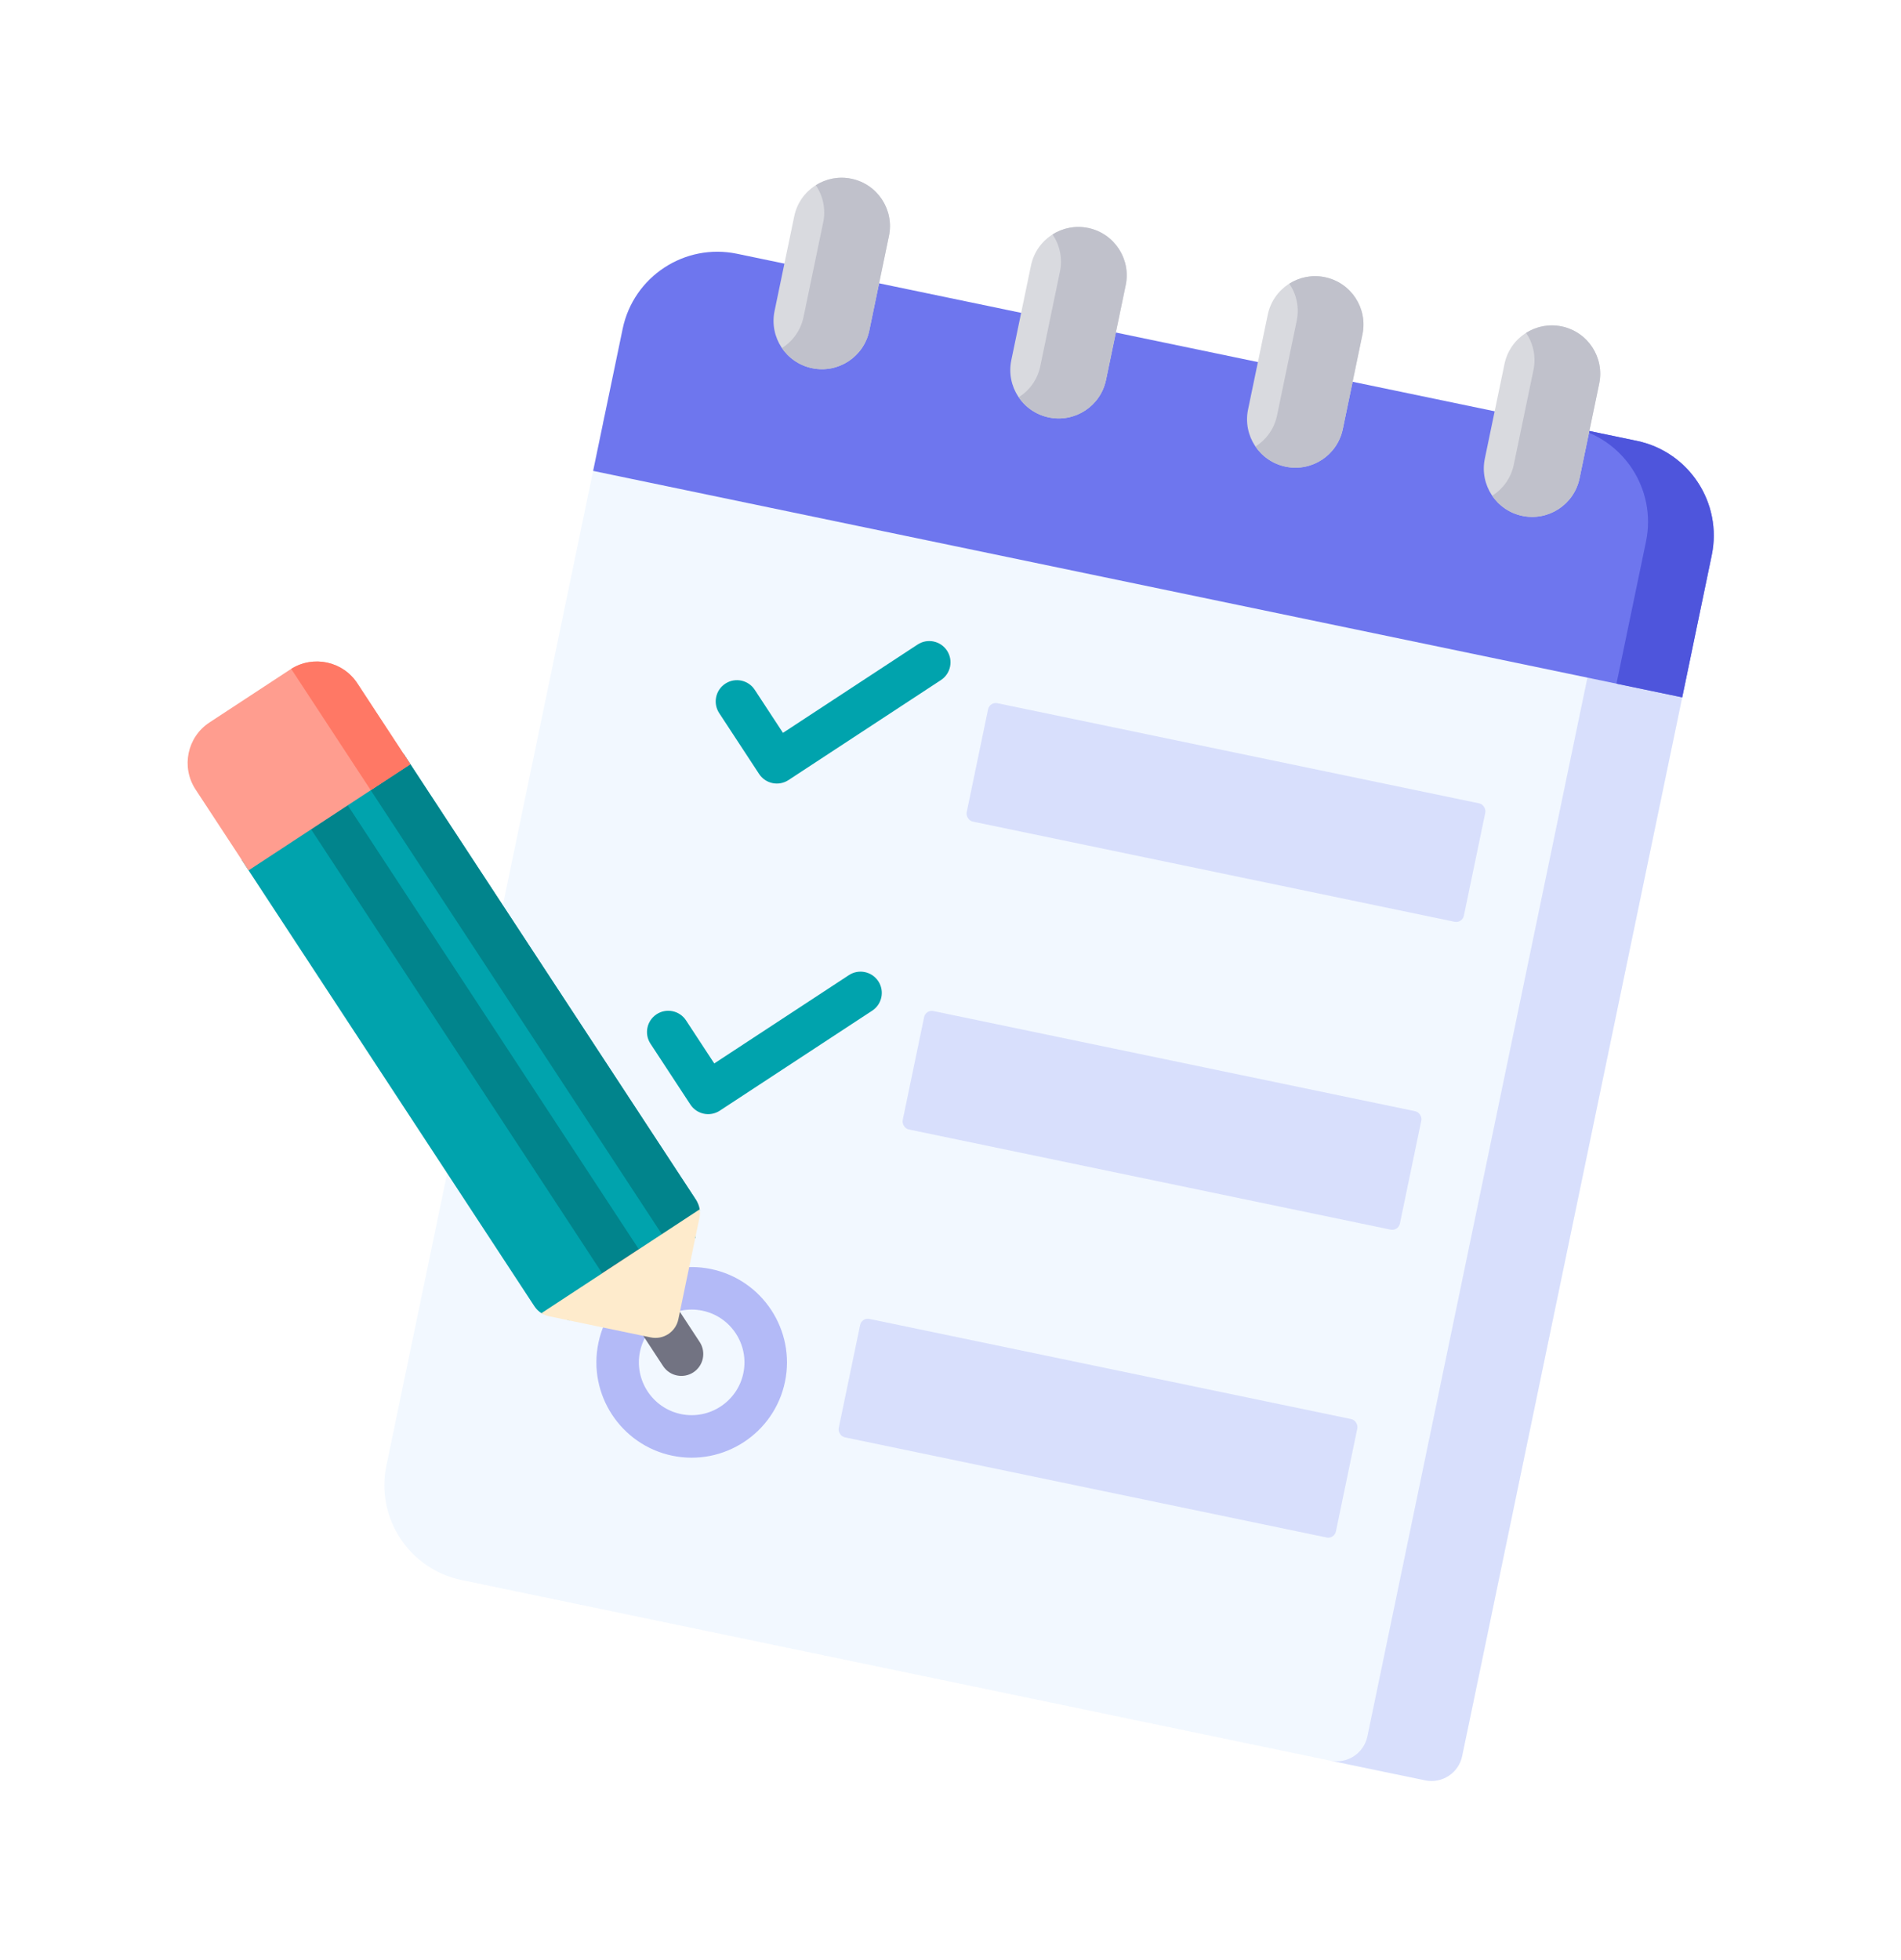
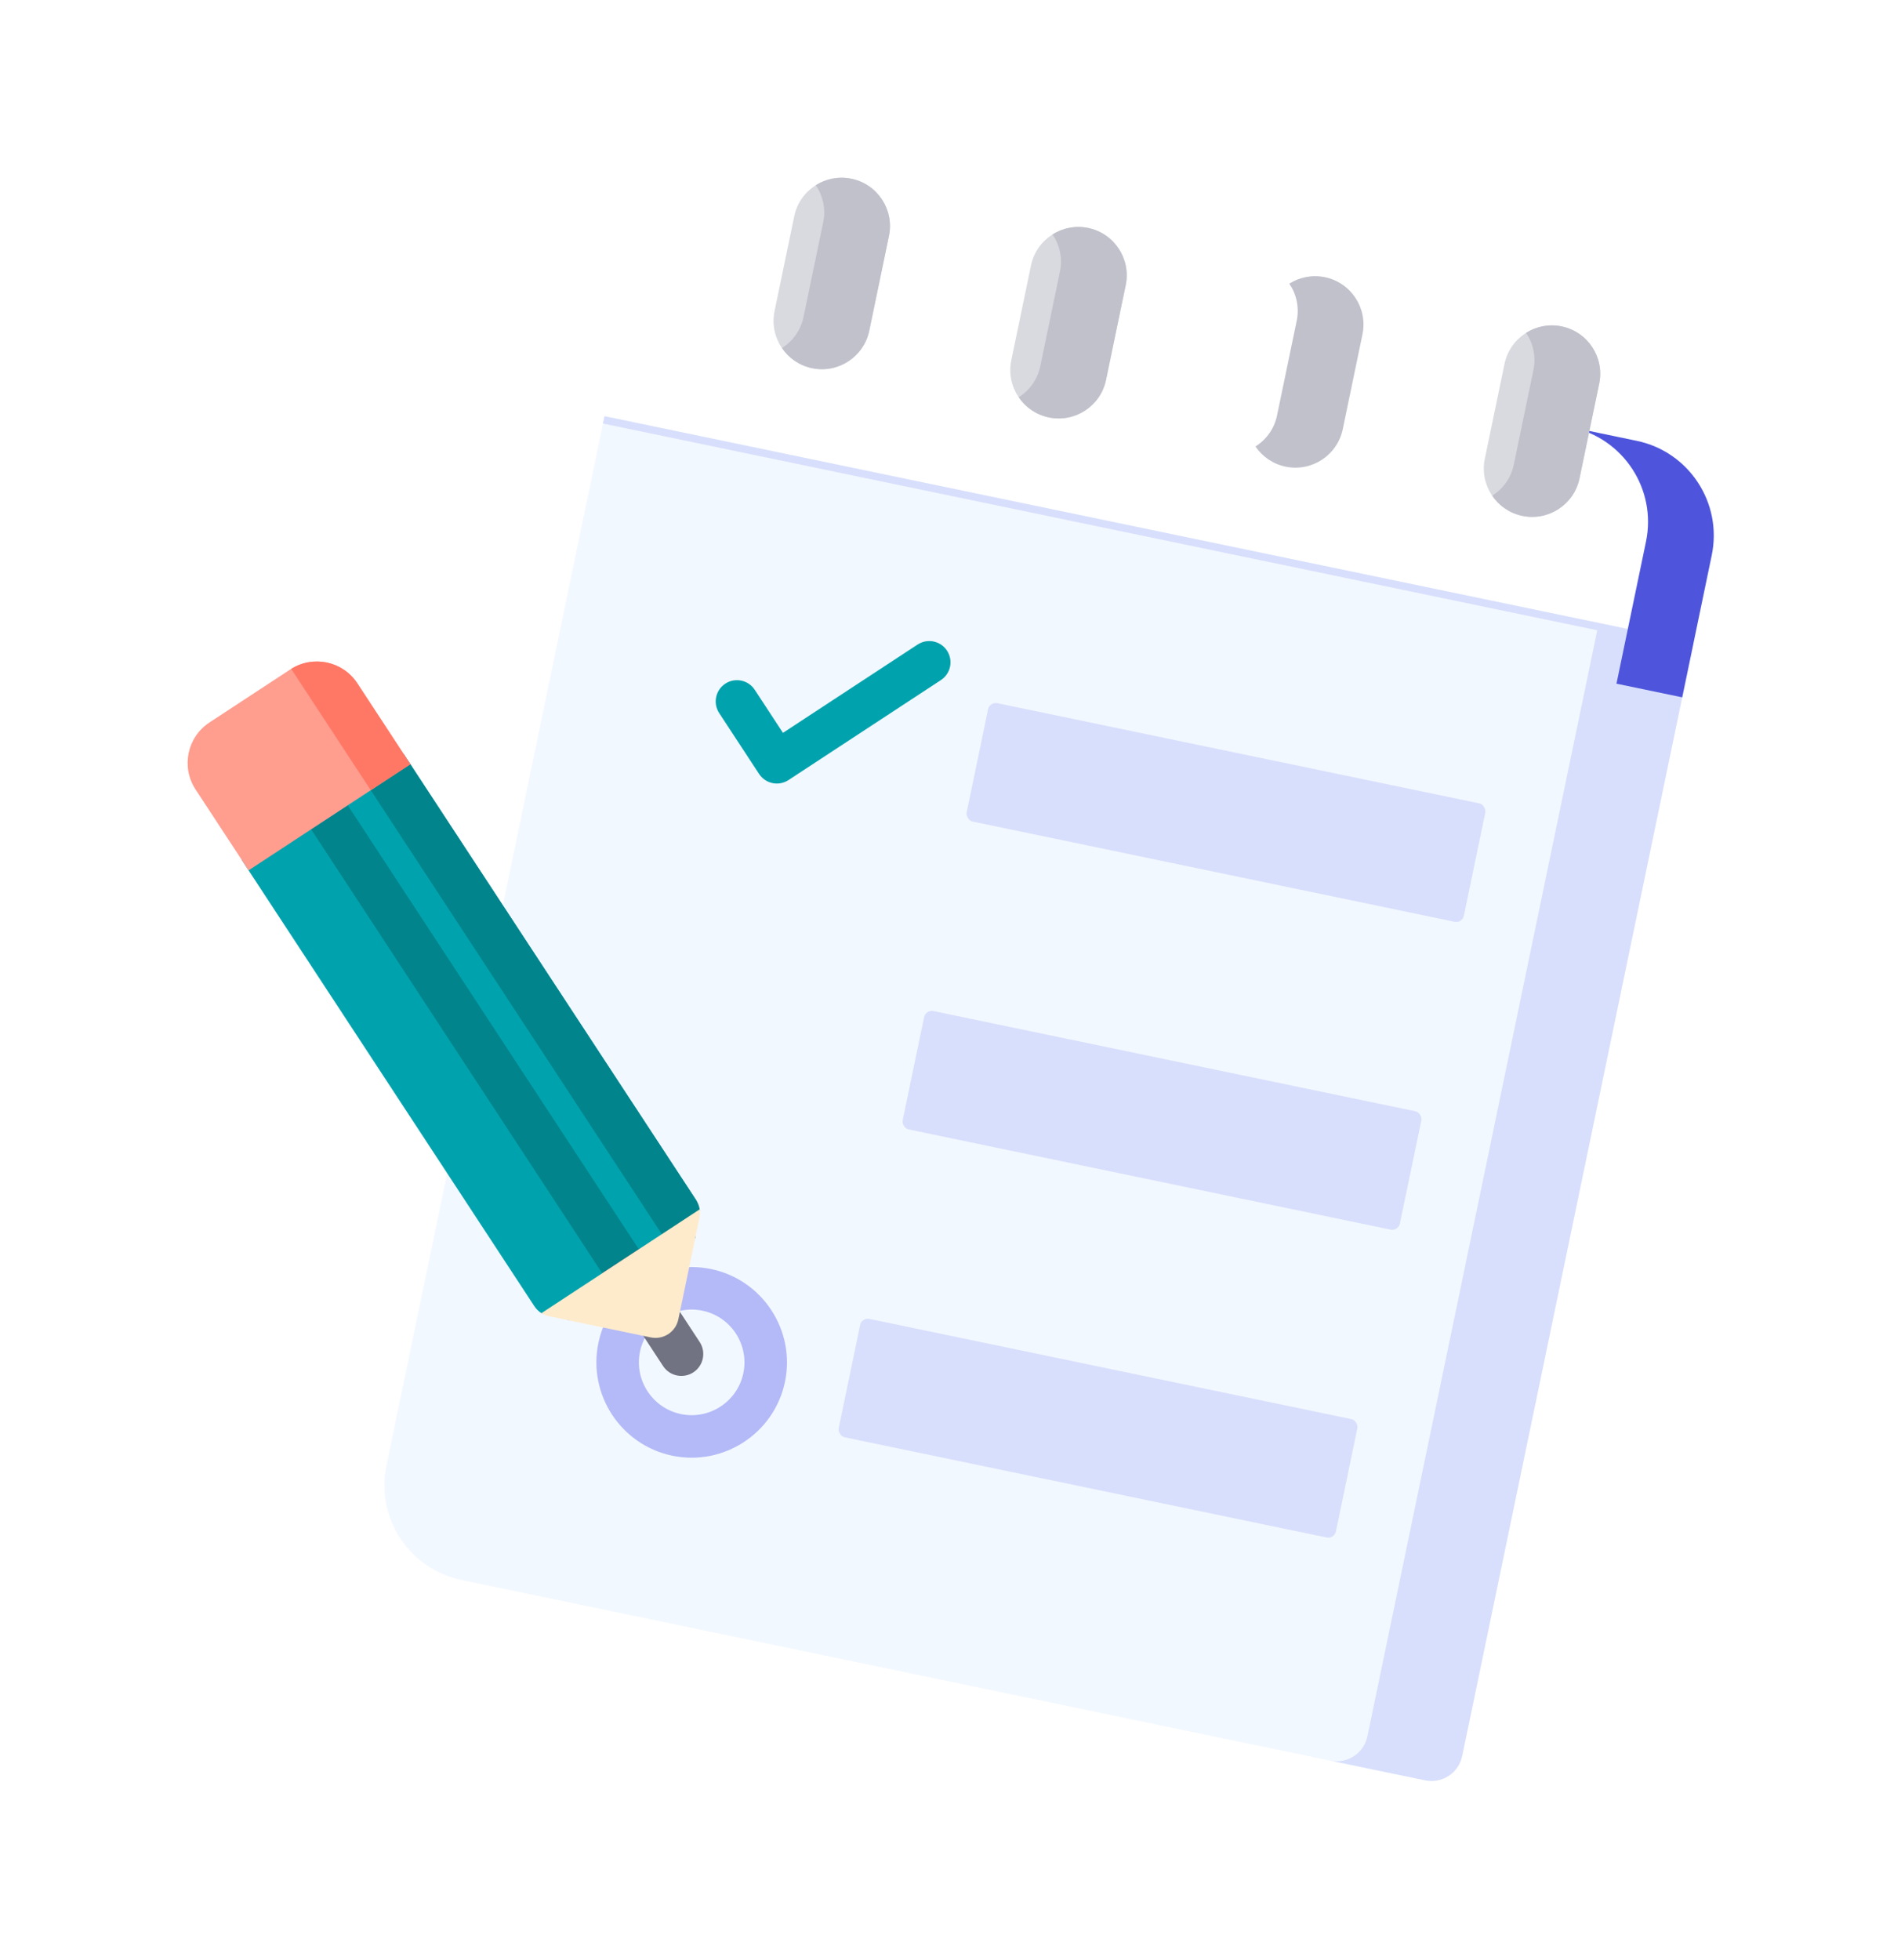
<svg xmlns="http://www.w3.org/2000/svg" width="162" height="167" viewBox="0 0 162 167" fill="none">
  <g filter="url(#filter0_d_45_1028)">
    <path d="M32.93 124.864L51.514 35.46L144.323 54.753L125.147 147.005C124.547 149.888 121.724 151.74 118.84 151.141L39.323 134.612C34.865 133.685 32.003 129.321 32.93 124.864Z" fill="#F2F8FF" />
    <path fill-rule="evenodd" clip-rule="evenodd" d="M51.384 36.085L136.116 53.698L116.527 147.936C116.228 149.378 114.816 150.304 113.374 150.004L39.241 134.594C39.268 134.6 39.295 134.606 39.323 134.612L121.45 151.684C122.892 151.983 124.304 151.057 124.604 149.615L144.323 54.753L51.514 35.46L51.384 36.085Z" fill="#D8DFFC" />
    <path d="M57.291 124.024C52.907 123.113 50.081 118.804 50.993 114.42C51.904 110.036 56.212 107.211 60.597 108.122C64.981 109.033 67.806 113.342 66.895 117.726C65.984 122.11 61.675 124.935 57.291 124.024ZM59.859 111.669C57.431 111.164 55.044 112.729 54.539 115.157C54.035 117.586 55.6 119.972 58.028 120.477C60.457 120.982 62.843 119.417 63.348 116.989C63.853 114.56 62.288 112.173 59.859 111.669Z" fill="#B3BAF7" />
    <path d="M65.833 66.719C65.379 66.625 64.962 66.357 64.687 65.939L61.288 60.755C60.739 59.918 60.972 58.795 61.809 58.247C62.645 57.698 63.768 57.932 64.317 58.768L66.723 62.438L78.196 54.914C79.032 54.365 80.155 54.599 80.704 55.435C81.252 56.272 81.019 57.395 80.182 57.943L67.195 66.46C66.777 66.735 66.287 66.813 65.833 66.719Z" fill="#00A3AD" />
-     <path d="M59.978 94.886C59.525 94.791 59.106 94.524 58.832 94.105L55.432 88.921C54.884 88.085 55.117 86.962 55.954 86.413C56.79 85.865 57.913 86.098 58.462 86.935L60.868 90.604L72.341 83.08C73.177 82.532 74.3 82.765 74.849 83.602C75.397 84.438 75.164 85.561 74.327 86.109L61.34 94.627C60.922 94.901 60.432 94.98 59.978 94.886Z" fill="#00A3AD" />
    <path d="M59.325 102.248L34.377 64.206L20.59 73.247L45.539 111.29C45.697 111.531 45.904 111.732 46.144 111.883C46.342 112.008 46.617 111.866 46.852 111.914L48.538 112.508L59.248 105.484L58.787 103.733C58.895 103.216 59.615 102.69 59.325 102.248Z" fill="#00A3AD" />
    <path d="M59.325 102.248L34.376 64.206L31 66.42L56.818 105.788C57.029 106.111 57.14 106.485 57.142 106.865L59.248 105.484L59.313 103.721C59.362 103.484 59.664 103.268 59.627 103.034C59.584 102.756 59.482 102.488 59.325 102.248Z" fill="#01848C" />
    <path d="M57.685 117.187C57.218 117.09 56.787 116.815 56.505 116.384L51.339 108.506C50.773 107.645 51.014 106.488 51.876 105.923C52.737 105.358 53.894 105.598 54.459 106.46L59.626 114.337C60.191 115.199 59.95 116.356 59.089 116.921C58.657 117.203 58.153 117.285 57.685 117.187Z" fill="#727382" />
    <path d="M26.508 70.65L29.628 68.604L54.432 106.425L51.311 108.471L26.508 70.65Z" fill="#01848C" />
    <path d="M57.808 112.402L59.608 103.744C59.657 103.509 59.66 103.269 59.624 103.036L46.141 111.879C46.34 112.005 46.561 112.097 46.797 112.146L55.455 113.946C56.531 114.169 57.585 113.478 57.808 112.402Z" fill="#FEEBCC" />
    <path d="M24.744 57.032L17.85 61.553C15.947 62.801 15.416 65.356 16.664 67.26L21.185 74.153L34.971 65.112L30.451 58.219C29.202 56.315 26.647 55.784 24.744 57.032Z" fill="#FF9D8F" />
    <path d="M24.813 56.992C24.828 57.014 24.845 57.034 24.86 57.056L31.595 67.326L34.971 65.112L30.451 58.218C29.217 56.337 26.709 55.8 24.813 56.992Z" fill="#FF7865" />
-     <path d="M139.479 37.558L62.81 21.621C58.353 20.694 53.989 23.557 53.062 28.014L50.546 40.12L143.354 59.412L145.871 47.306C146.798 42.849 143.936 38.484 139.479 37.558Z" fill="#6E76EE" />
    <path d="M139.479 37.558L133.876 36.394C138.334 37.32 141.196 41.684 140.269 46.142L137.753 58.248L143.355 59.413L145.872 47.306C146.798 42.849 143.936 38.485 139.479 37.558Z" fill="#4E55DC" />
    <path d="M66.007 26.495C65.543 28.724 66.974 30.906 69.203 31.369C71.432 31.833 73.614 30.402 74.077 28.173L75.755 20.102C76.218 17.873 74.787 15.691 72.558 15.228C70.33 14.765 68.147 16.196 67.684 18.425L66.007 26.495Z" fill="#D9DADF" />
    <path d="M126.534 39.077C126.071 41.306 127.502 43.488 129.73 43.952C131.959 44.415 134.141 42.984 134.605 40.755L136.282 32.684C136.746 30.456 135.315 28.273 133.086 27.81C130.857 27.347 128.675 28.778 128.211 31.007L126.534 39.077Z" fill="#D9DADF" />
    <path d="M86.182 30.689C85.719 32.918 87.15 35.1 89.379 35.563C91.608 36.027 93.79 34.596 94.253 32.367L95.931 24.296C96.394 22.067 94.963 19.885 92.734 19.422C90.505 18.959 88.323 20.39 87.86 22.619L86.182 30.689Z" fill="#D9DADF" />
-     <path d="M106.358 34.883C105.895 37.112 107.326 39.294 109.555 39.757C111.784 40.221 113.966 38.789 114.429 36.561L116.107 28.49C116.57 26.261 115.139 24.079 112.91 23.616C110.681 23.152 108.499 24.584 108.036 26.812L106.358 34.883Z" fill="#D9DADF" />
    <path d="M133.086 27.81C131.997 27.584 130.92 27.812 130.049 28.362C130.656 29.254 130.917 30.38 130.68 31.52L129.002 39.59C128.765 40.73 128.077 41.659 127.165 42.235C127.745 43.087 128.641 43.725 129.73 43.951C131.959 44.415 134.141 42.983 134.605 40.755L136.282 32.684C136.746 30.455 135.314 28.273 133.086 27.81V27.81Z" fill="#C0C1CB" />
    <path d="M112.91 23.616C111.821 23.39 110.745 23.618 109.873 24.168C110.48 25.06 110.741 26.186 110.504 27.326L108.827 35.396C108.59 36.536 107.902 37.465 106.989 38.041C107.57 38.893 108.466 39.531 109.555 39.758C111.784 40.221 113.966 38.79 114.429 36.561L116.107 28.49C116.57 26.262 115.139 24.079 112.91 23.616V23.616Z" fill="#C0C1CB" />
    <path d="M92.734 19.422C91.645 19.196 90.569 19.424 89.697 19.974C90.304 20.866 90.565 21.992 90.328 23.132L88.651 31.203C88.414 32.342 87.726 33.271 86.813 33.847C87.394 34.699 88.29 35.337 89.379 35.564C91.608 36.027 93.79 34.596 94.253 32.367L95.931 24.296C96.394 22.068 94.963 19.885 92.734 19.422V19.422Z" fill="#C0C1CB" />
    <path d="M72.558 15.228C71.469 15.002 70.393 15.23 69.521 15.78C70.129 16.672 70.389 17.798 70.153 18.938L68.475 27.008C68.238 28.148 67.55 29.077 66.638 29.653C67.218 30.505 68.114 31.143 69.203 31.369C71.432 31.833 73.614 30.401 74.077 28.173L75.755 20.102C76.218 17.873 74.787 15.691 72.558 15.228V15.228Z" fill="#C0C1CB" />
    <rect x="84.339" y="59.774" width="43.277" height="10.304" rx="0.667" transform="rotate(11.743 84.339 59.774)" fill="#D8DFFC" />
    <rect x="78.887" y="86.004" width="43.277" height="10.304" rx="0.667" transform="rotate(11.743 78.887 86.004)" fill="#D8DFFC" />
    <rect x="73.435" y="112.234" width="43.277" height="10.304" rx="0.667" transform="rotate(11.743 73.435 112.234)" fill="#D8DFFC" />
  </g>
  <defs>
    <filter id="filter0_d_45_1028" x="-12" y="-9" width="176.226" height="176.226" filterUnits="userSpaceOnUse" color-interpolation-filters="sRGB">
      <feFlood flood-opacity="0" result="BackgroundImageFix" />
      <feColorMatrix in="SourceAlpha" type="matrix" values="0 0 0 0 0 0 0 0 0 0 0 0 0 0 0 0 0 0 127 0" result="hardAlpha" />
      <feOffset />
      <feGaussianBlur stdDeviation="7.5" />
      <feComposite in2="hardAlpha" operator="out" />
      <feColorMatrix type="matrix" values="0 0 0 0 0 0 0 0 0 0 0 0 0 0 0 0 0 0 0.25 0" />
      <feBlend mode="normal" in2="BackgroundImageFix" result="effect1_dropShadow_45_1028" />
      <feBlend mode="normal" in="SourceGraphic" in2="effect1_dropShadow_45_1028" result="shape" />
    </filter>
  </defs>
</svg>